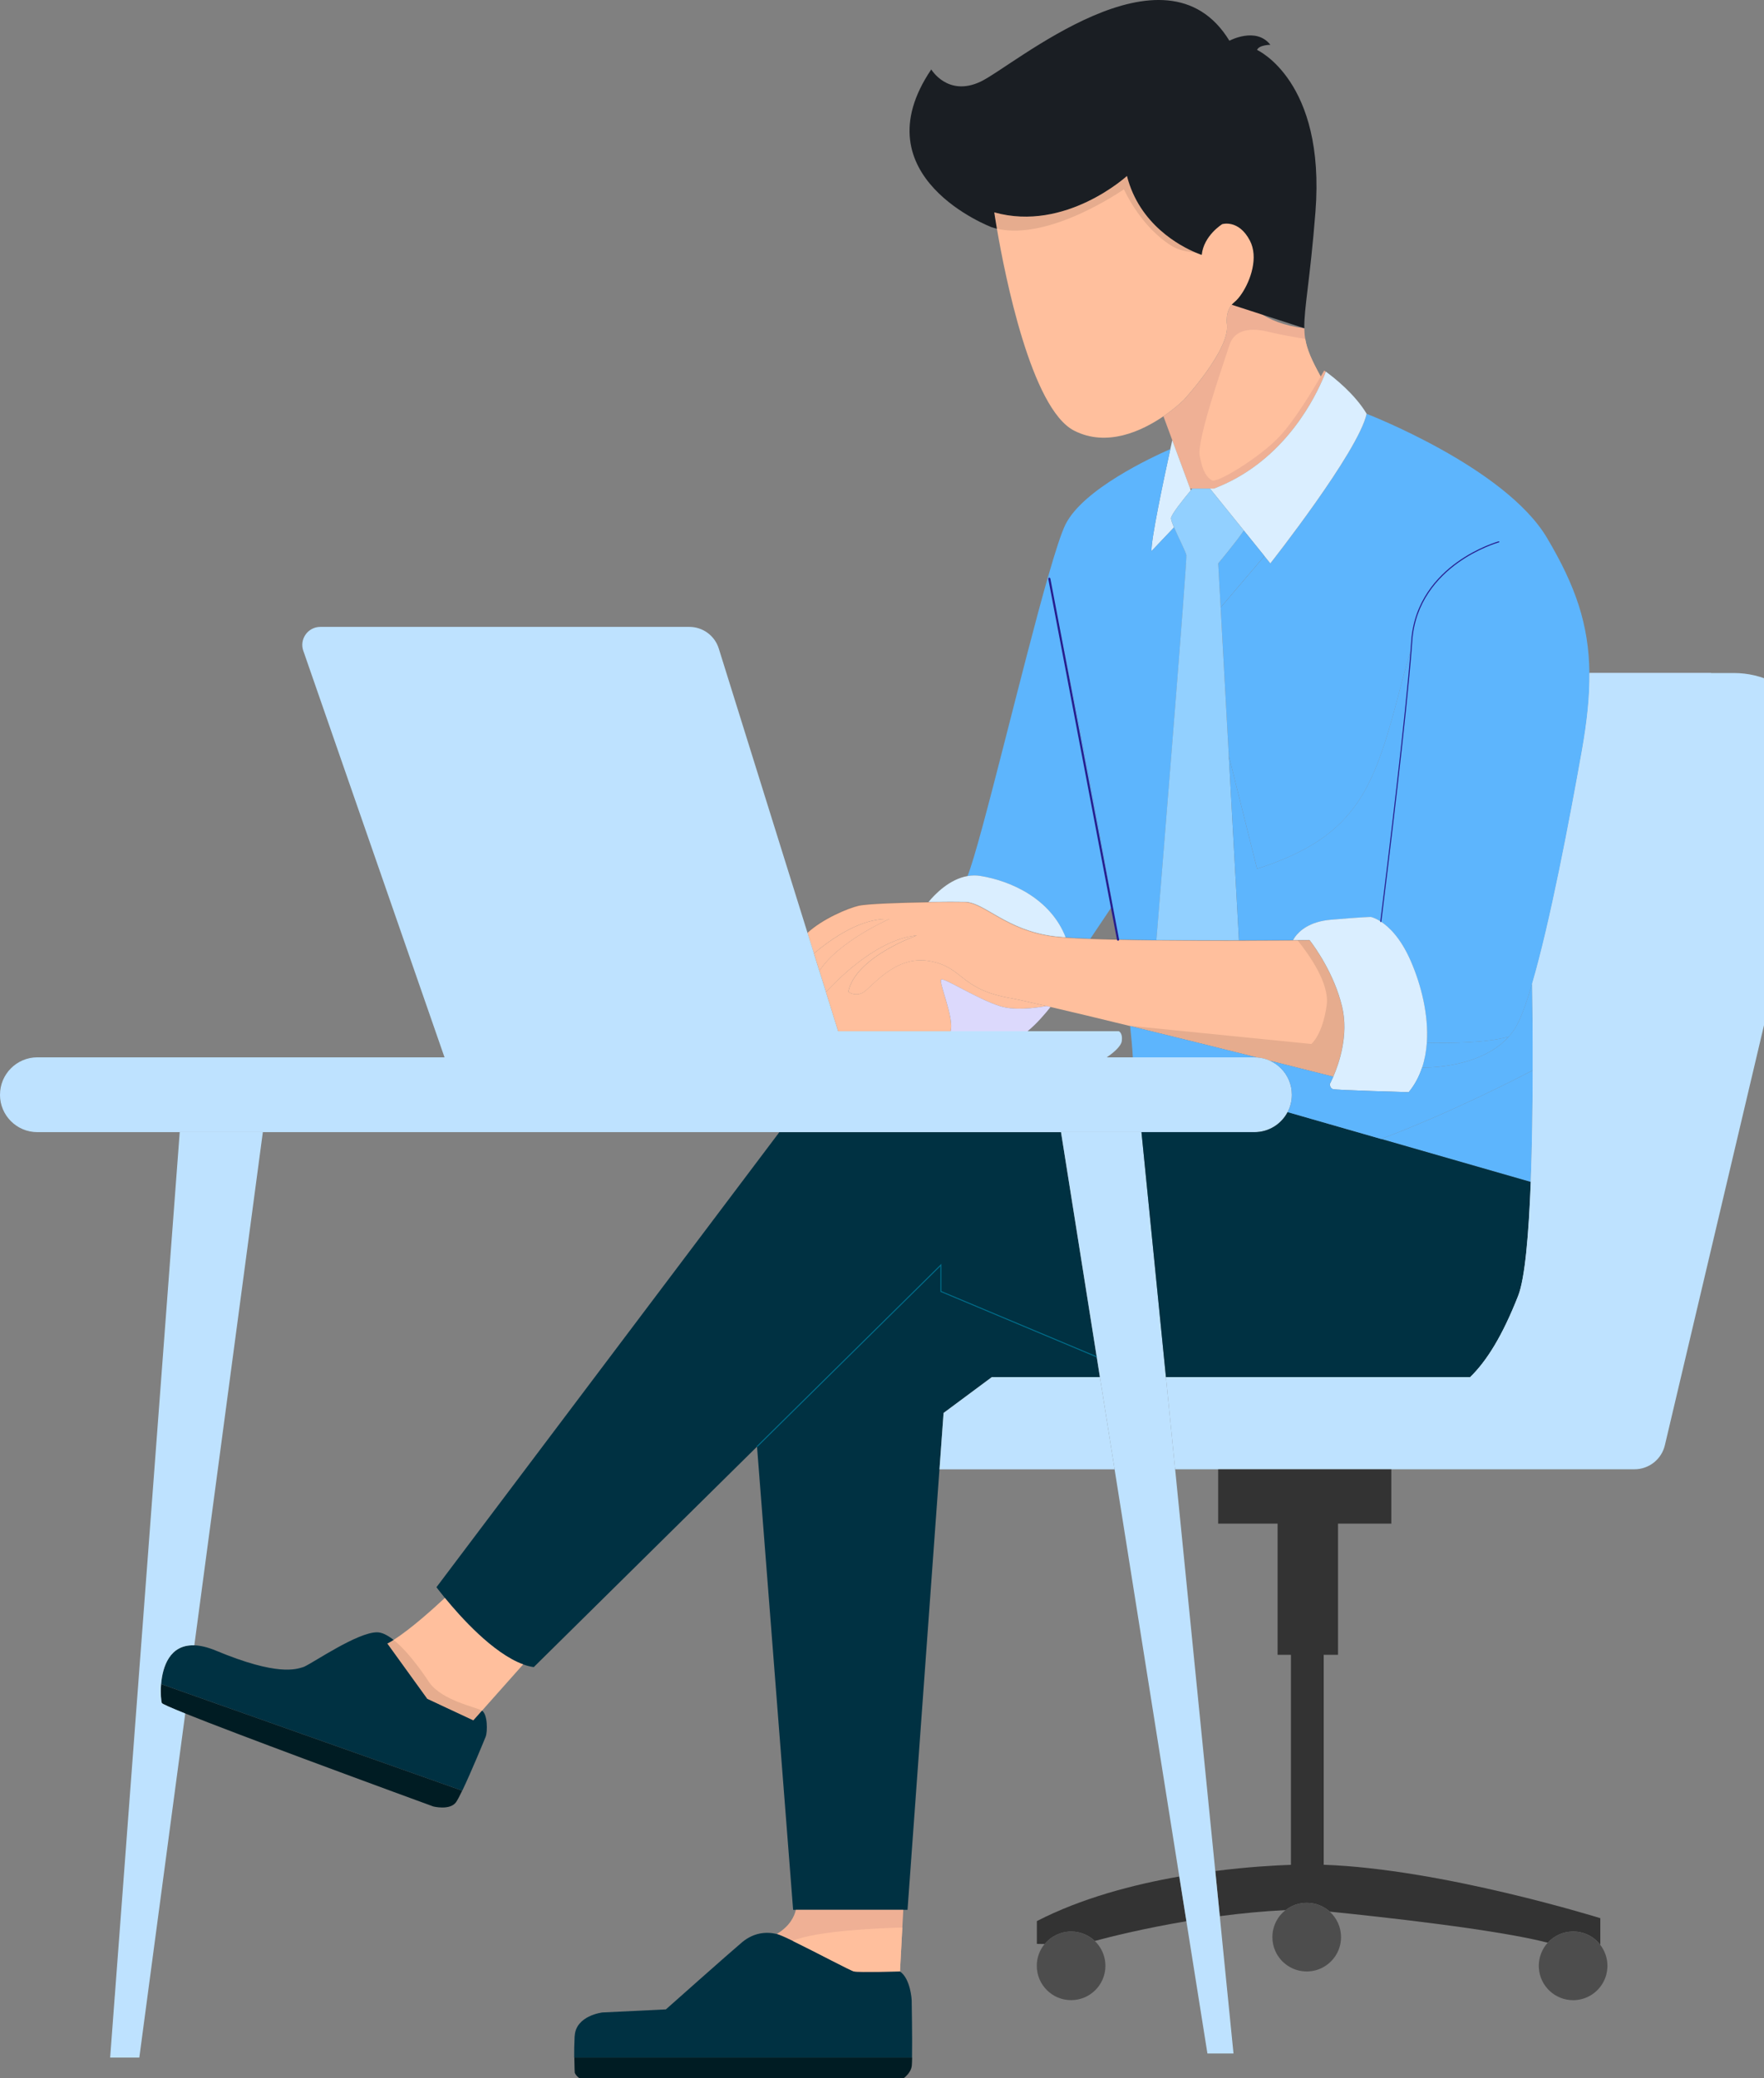
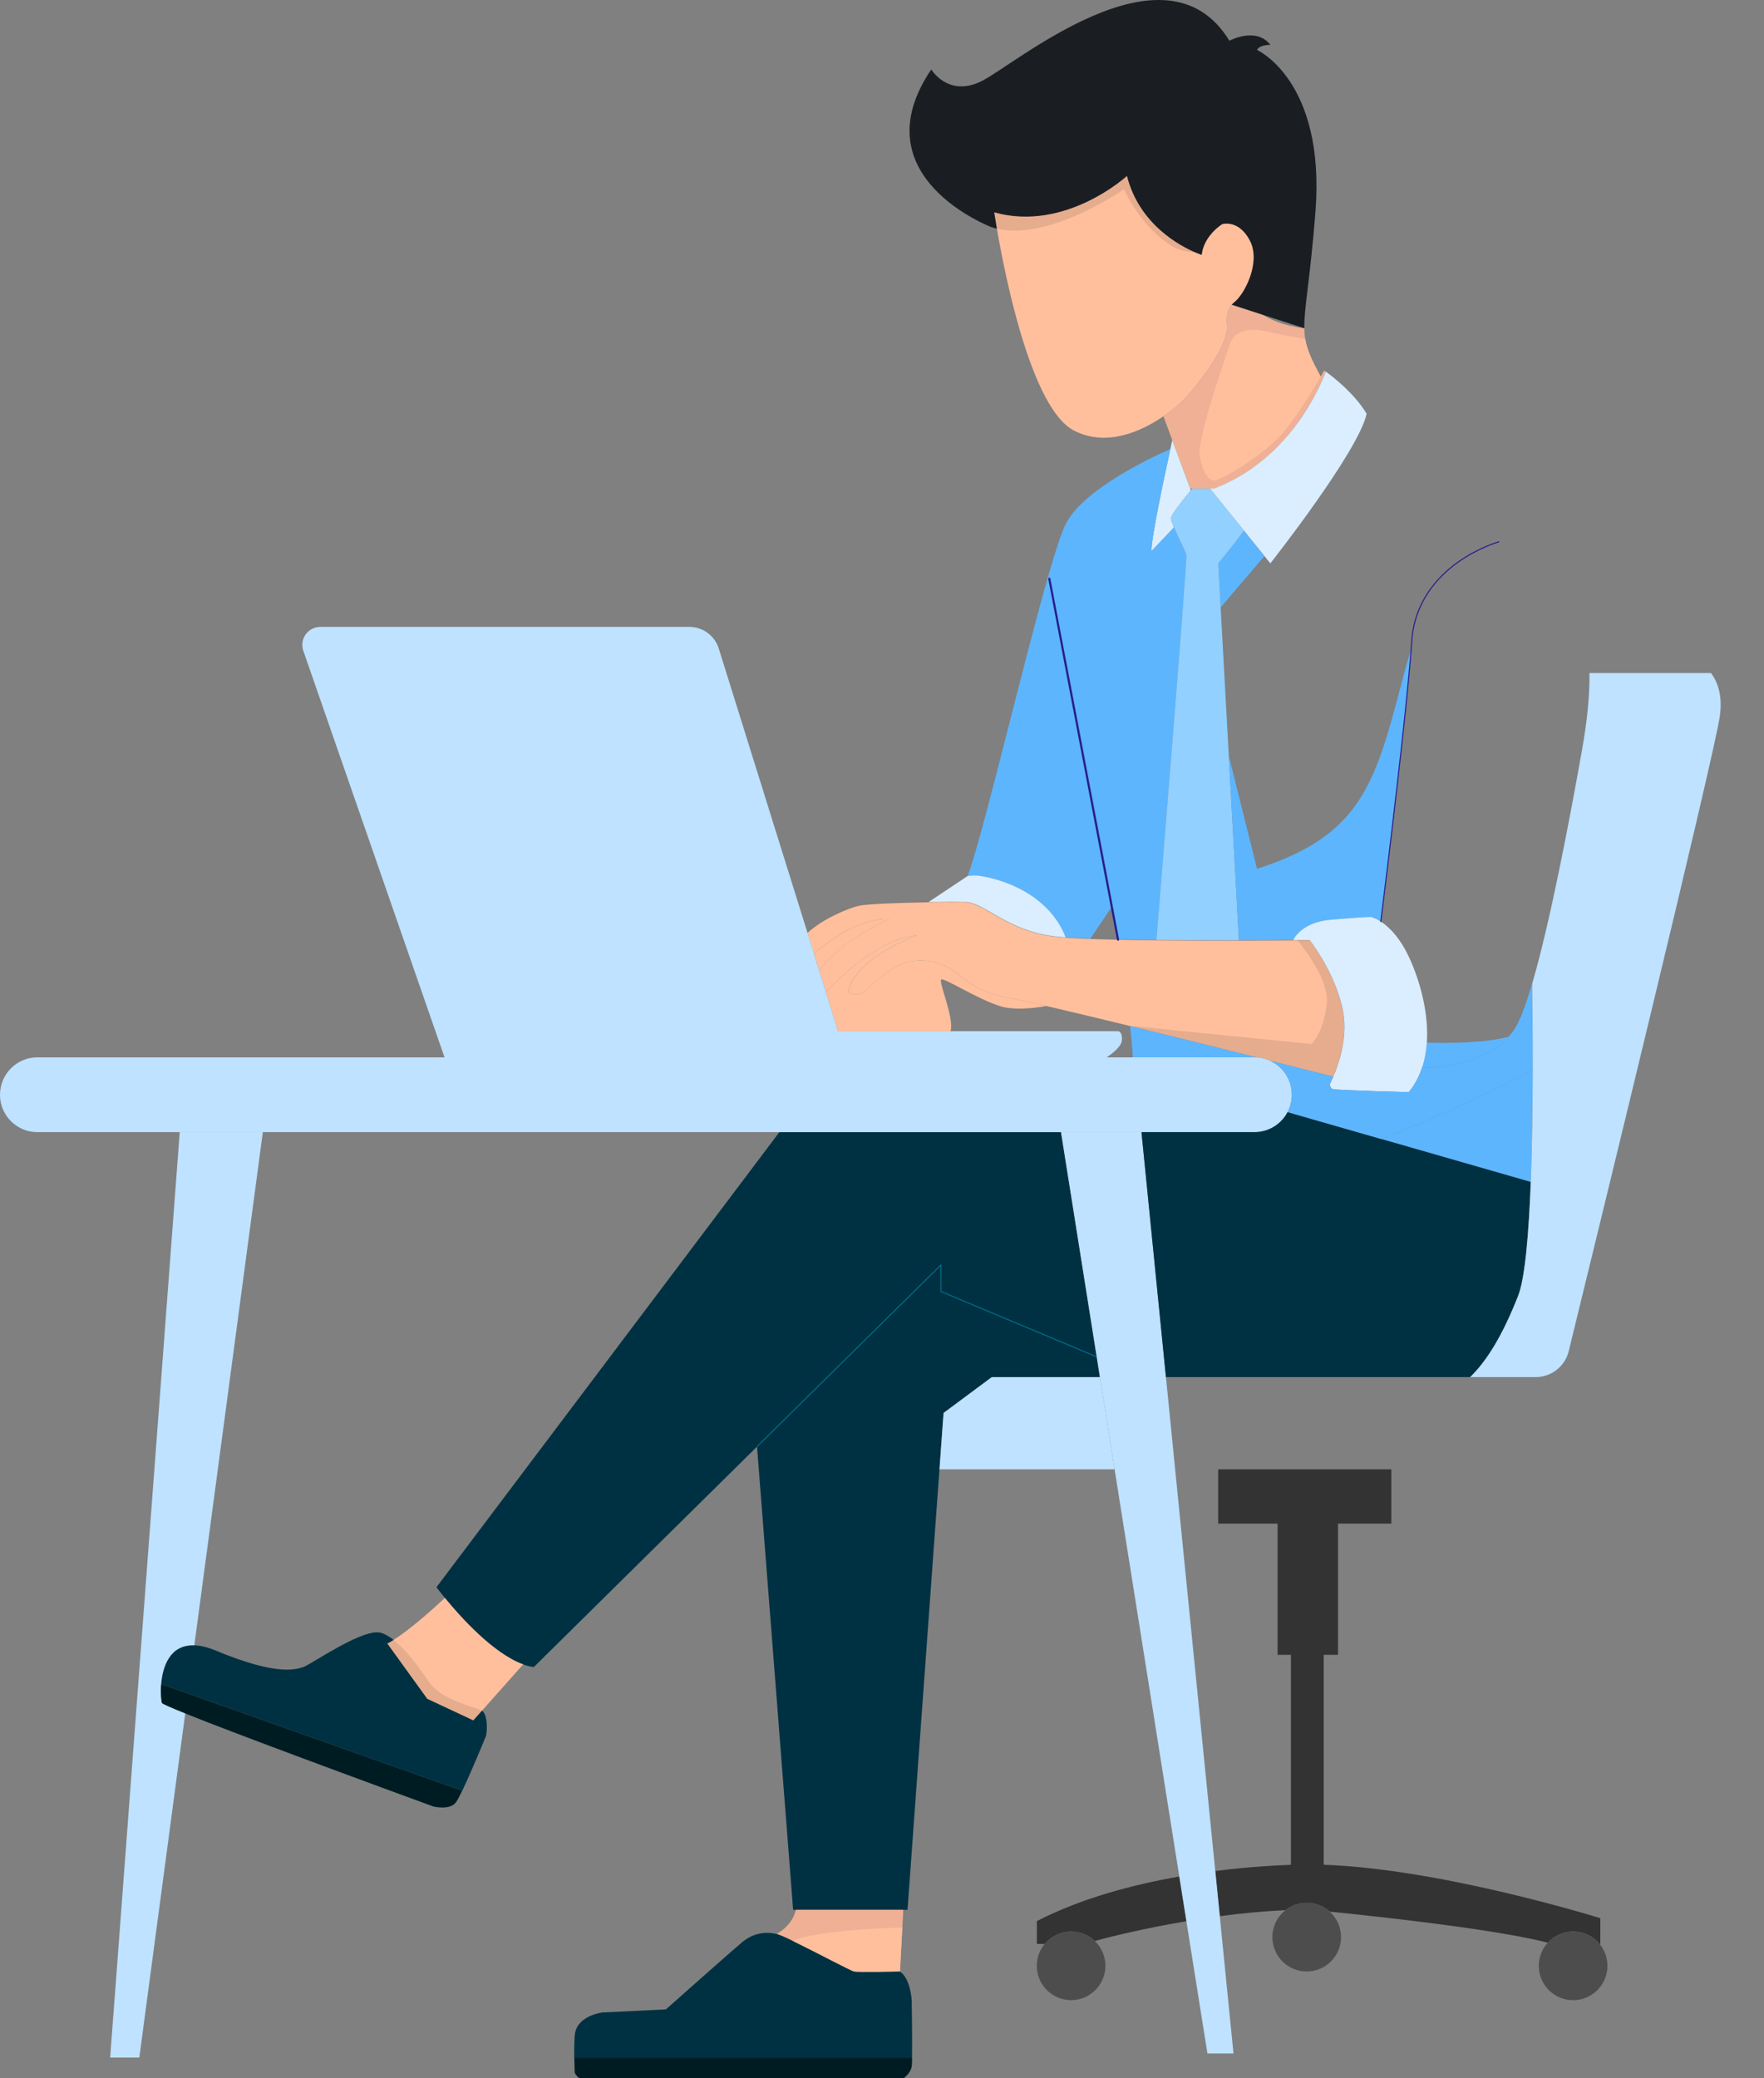
<svg xmlns="http://www.w3.org/2000/svg" width="180" height="212" viewBox="0 0 180 212" fill="none">
  <rect x="0" y="0" width="180" height="212" fill="#808080" stroke="none" />
  <g clip-path="url(#clip0_1009_2080)">
    <path d="M120.797 40.796C120.797 40.796 125.44 35.767 125.211 33.157C125.211 33.157 124.926 31.646 125.971 30.813C126.205 30.624 126.471 30.319 126.728 29.93C127.245 30.933 128.798 32.94 133.093 33.486C133.099 33.868 133.127 34.222 133.187 34.571C133.373 35.687 133.844 36.732 134.764 38.414C134.901 38.18 135.021 37.972 135.121 37.795C135.169 37.829 135.226 37.869 135.289 37.915C135.206 38.137 135.092 38.417 134.946 38.748C133.778 41.427 130.546 47.301 123.878 49.84H121.445L119.883 45.616L119.62 44.902L118.718 42.467C119.994 41.596 120.794 40.796 120.794 40.796H120.797Z" fill="#EFB095" />
    <path d="M133.093 33.482C133.056 31.429 133.684 28.57 134.23 21.611C135.275 8.23 128.27 5.094 128.27 5.094C128.478 4.572 129.629 4.572 129.629 4.572C128.167 2.69 125.449 4.155 125.449 4.155C118.863 -6.614 103.392 6.768 100.045 8.335C96.701 9.903 95.027 7.082 95.027 7.082C87.606 18.059 101.196 23.182 101.196 23.182C101.37 23.239 101.547 23.288 101.727 23.33L133.096 33.485L133.093 33.482Z" fill="#1A1E23" />
    <path d="M122.418 46.493C122.732 48.166 123.149 48.689 123.671 49.003C124.194 49.317 128.686 46.59 130.676 44.403C132.101 42.835 133.818 40.036 134.766 38.411C133.846 36.73 133.372 35.684 133.189 34.568C132.238 34.416 130.562 34.131 129.423 33.845C127.749 33.428 125.973 33.531 125.451 35.205C124.928 36.878 122.107 44.822 122.418 46.496V46.493Z" fill="#FFBF9D" />
    <path d="M101.457 21.665C101.457 21.665 101.545 22.288 101.725 23.327C102.545 28.111 105.232 41.698 109.609 43.931C112.97 45.644 116.54 43.951 118.719 42.463C119.995 41.592 120.795 40.792 120.795 40.792C120.795 40.792 125.438 35.764 125.21 33.154C125.21 33.154 124.924 31.643 125.969 30.809C126.204 30.621 126.469 30.315 126.726 29.927C127.623 28.576 128.431 26.243 127.537 24.538C126.386 22.342 124.716 22.865 124.716 22.865C124.716 22.865 122.834 24.016 122.625 26C122.625 26 122.394 25.929 122.011 25.766C120.429 25.101 116.257 22.913 114.995 17.95C114.995 17.95 108.724 23.699 101.457 21.663V21.665Z" fill="#FFBF9D" />
-     <path d="M124.557 61.962L125.39 77.097L128.272 88.622C138.726 85.278 140.294 80.155 143.013 69.701C143.364 68.353 143.692 67.185 144.004 66.168C143.47 73.222 141.519 89.053 140.902 94.011C141.733 94.551 142.93 95.684 143.952 98.032C145.02 100.485 145.788 103.546 145.591 106.367C147.882 106.422 151.654 106.393 153.953 105.75C154.153 105.528 154.338 105.291 154.509 105.037C155.075 104.203 155.697 102.532 156.337 100.353C158.179 94.082 160.166 83.585 161.409 76.603C161.946 73.585 162.214 71.006 162.185 68.659C162.131 63.693 160.763 59.758 157.853 54.86C153.567 47.647 139.455 42.212 139.455 42.212C138.618 46.079 129.628 57.476 129.628 57.476L129.023 56.725L124.557 61.971V61.962Z" fill="#5DB5FD" />
    <path d="M145.102 108.909C148.081 108.874 151.796 108.152 153.949 105.748C151.65 106.39 147.878 106.419 145.588 106.364C145.528 107.244 145.371 108.101 145.102 108.909Z" fill="#5DB5FD" />
    <path d="M123.464 49.837L126.92 54.114L129.021 56.716L129.627 57.467C129.627 57.467 138.616 46.073 139.453 42.204C138.248 40.199 136.183 38.56 135.29 37.909C135.207 38.131 135.093 38.411 134.947 38.742C133.779 41.421 130.546 47.295 123.878 49.834H123.464V49.837Z" fill="#DAEEFF" />
    <path d="M117.502 56.214L119.798 53.795C119.616 53.369 119.49 53.024 119.49 52.87C119.49 52.507 120.741 50.945 121.512 50.017L121.446 49.84L119.884 45.616L119.621 44.902C119.564 45.157 119.496 45.465 119.421 45.813C118.747 48.892 117.425 55.123 117.502 56.216V56.214Z" fill="#DAEEFF" />
    <path d="M124.308 57.47L124.553 61.965L129.02 56.719L126.918 54.117C126.087 55.351 124.305 57.47 124.305 57.47H124.308Z" fill="#5DB5FD" />
    <path d="M106.99 58.678C107.936 63.156 111.277 79.187 113.518 92.397C113.718 93.574 113.91 94.728 114.089 95.847C115.323 95.876 116.645 95.893 118.002 95.91C118.499 89.825 121.154 57.105 121.06 56.633C120.986 56.265 120.238 54.806 119.801 53.795L117.505 56.214C117.428 55.12 118.75 48.892 119.424 45.81C117.548 46.63 110.531 49.883 108.724 53.495C108.31 54.326 107.704 56.197 106.99 58.678Z" fill="#5DB5FD" />
    <path d="M98.731 89.362C99.151 89.287 99.591 89.279 100.042 89.35C103.143 89.85 107.218 91.672 108.746 95.635C109.448 95.687 110.299 95.73 111.253 95.764L113.512 92.397C111.27 79.184 107.929 63.153 106.984 58.678C104.305 68.004 100.104 85.935 98.728 89.362H98.731Z" fill="#5DB5FD" />
-     <path d="M94.729 92.026C96.331 92.001 97.764 92.001 98.478 92.018C100.466 92.069 102.659 94.893 107.496 95.519C107.833 95.562 108.253 95.602 108.75 95.636C107.222 91.672 103.147 89.85 100.046 89.351C99.592 89.276 99.155 89.288 98.735 89.362C96.896 89.679 95.423 91.184 94.732 92.023L94.729 92.026Z" fill="#DAEEFF" />
+     <path d="M94.729 92.026C96.331 92.001 97.764 92.001 98.478 92.018C100.466 92.069 102.659 94.893 107.496 95.519C107.833 95.562 108.253 95.602 108.75 95.636C107.222 91.672 103.147 89.85 100.046 89.351C99.592 89.276 99.155 89.288 98.735 89.362L94.729 92.026Z" fill="#DAEEFF" />
    <path d="M140.928 116.182L156.195 120.568C156.337 116.867 156.386 112.829 156.395 109.183C154.521 110.162 147.828 113.583 140.928 116.182Z" fill="#5DB5FD" />
    <path d="M117.998 95.91C120.814 95.938 123.778 95.944 126.425 95.941L125.388 77.097L124.555 61.962L124.309 57.467C124.309 57.467 126.088 55.348 126.922 54.115L123.467 49.837H121.659C121.613 49.891 121.562 49.951 121.51 50.014C120.739 50.942 119.489 52.507 119.489 52.867C119.489 53.021 119.617 53.367 119.797 53.792C120.234 54.803 120.982 56.262 121.056 56.63C121.151 57.105 118.495 89.822 117.998 95.907V95.91Z" fill="#92D0FF" />
    <path d="M125.39 77.097L126.426 95.941C128.542 95.938 130.453 95.927 131.921 95.918C131.972 95.824 132.038 95.713 132.129 95.59C132.595 94.95 133.637 94.002 135.804 93.819C139.143 93.537 139.874 93.537 139.874 93.537C139.874 93.537 140.288 93.611 140.899 94.01C141.516 89.056 143.466 73.221 144 66.168C143.689 67.187 143.357 68.355 143.009 69.7C140.291 80.155 138.723 85.275 128.268 88.622L125.387 77.097H125.39Z" fill="#5DB5FD" />
    <path d="M90.743 93.742C90.743 93.742 85.491 96.055 83.612 99.042L84.286 101.196C86.056 99.291 89.783 95.793 93.567 95.416C93.567 95.416 87.296 97.612 86.562 101.164C86.562 101.164 87.19 101.687 88.024 101.27C88.858 100.853 91.265 97.403 94.818 98.029C98.373 98.657 97.85 100.85 102.97 101.792C103.75 101.935 105.084 102.226 106.783 102.621C106.92 102.652 107.057 102.683 107.197 102.718C109.436 103.237 112.243 103.911 115.233 104.642L115.315 104.651C115.315 104.651 115.315 104.659 115.315 104.662C119.642 105.719 124.342 106.887 128.254 107.866C128.254 107.866 128.257 107.866 128.26 107.866C128.728 107.898 129.177 108.012 129.585 108.198C132.495 108.929 134.834 109.517 136.045 109.825C136.624 108.492 137.635 105.573 136.941 102.683C136.133 99.314 134.166 96.601 133.629 95.904C133.28 95.907 132.863 95.91 132.389 95.913C132.238 95.913 132.078 95.915 131.912 95.915C130.447 95.927 128.537 95.936 126.418 95.938C123.771 95.944 120.807 95.938 117.991 95.907C116.635 95.893 115.313 95.873 114.079 95.844C113.068 95.821 112.114 95.796 111.249 95.764C110.292 95.727 109.444 95.687 108.742 95.636C108.248 95.601 107.825 95.561 107.488 95.519C102.651 94.89 100.455 92.069 98.47 92.017C97.756 91.998 96.323 92 94.721 92.026C91.868 92.069 88.467 92.183 87.599 92.386C86.491 92.643 83.921 93.734 82.387 95.147L83.047 97.263C84.911 95.69 87.924 93.617 90.734 93.748L90.743 93.742Z" fill="#FFBF9D" />
    <path d="M-0.002 111.67C-0.002 112.723 0.424 113.677 1.115 114.368C1.806 115.059 2.759 115.485 3.813 115.485H128.005C129.473 115.485 130.749 114.654 131.386 113.44C131.663 112.912 131.82 112.309 131.82 111.67C131.82 110.616 131.395 109.662 130.704 108.971C130.384 108.651 130.004 108.386 129.587 108.194C129.179 108.009 128.733 107.892 128.262 107.863C128.262 107.863 128.259 107.863 128.256 107.863C128.174 107.857 128.091 107.854 128.005 107.854H3.816C1.709 107.854 0.001 109.562 0.001 111.67H-0.002Z" fill="#BEE2FF" />
    <path d="M30.952 66.391L45.359 107.855H112.935C113.466 107.493 114.397 106.779 114.471 106.182C114.577 105.345 114.157 105.188 114.157 105.188H85.529L84.284 101.196L83.61 99.043L83.053 97.258L82.394 95.142L73.344 66.154C72.936 64.841 71.719 63.947 70.343 63.947H32.686C31.421 63.947 30.535 65.195 30.949 66.388L30.952 66.391Z" fill="#BEE2FF" />
    <path d="M83.055 97.26L83.612 99.045C85.491 96.061 90.742 93.745 90.742 93.745C87.932 93.614 84.919 95.69 83.055 97.26Z" fill="#FFBF9D" />
    <path d="M84.282 101.196L85.527 105.188H96.992C97.412 103.84 95.673 100.008 96.067 99.908C96.484 99.802 99.725 101.895 102.027 102.626C103.44 103.075 105.445 102.855 106.781 102.618C105.082 102.227 103.749 101.935 102.969 101.79C97.846 100.85 98.368 98.654 94.816 98.026C91.261 97.398 88.856 100.847 88.022 101.267C87.189 101.687 86.56 101.161 86.56 101.161C87.291 97.606 93.565 95.413 93.565 95.413C89.784 95.793 86.058 99.288 84.284 101.193L84.282 101.196Z" fill="#FFBF9D" />
-     <path d="M96.996 105.19H104.855C105.777 104.434 106.634 103.434 107.199 102.718C107.059 102.683 106.922 102.652 106.785 102.62C105.449 102.857 103.444 103.08 102.031 102.629C99.732 101.898 96.491 99.808 96.071 99.91C95.677 100.01 97.416 103.843 96.996 105.19Z" fill="#DCD9FC" />
    <path d="M77.247 147.563L80.931 194.815H92.605L95.863 149.879L96.28 144.13L101.206 140.472H112.234L111.906 138.405L96.011 131.74V129.038L77.247 147.563Z" fill="#003142" />
-     <path d="M154.907 132.188C155.613 130.4 155.995 125.825 156.198 120.565C156.341 116.864 156.389 112.826 156.398 109.18C156.406 105.639 156.369 102.469 156.338 100.347C158.18 94.076 160.167 83.579 161.41 76.597C161.946 73.578 162.215 71 162.186 68.652H176.919C182.824 68.652 187.182 74.161 185.825 79.906L169.885 147.42C169.545 148.859 168.26 149.875 166.781 149.875H119.911L118.972 140.466H150.01C151.706 138.818 153.297 136.263 154.904 132.182L154.907 132.188Z" fill="#BEE2FF" />
    <path d="M96.284 144.13L101.21 140.472H112.238L113.734 149.878H95.867L96.284 144.13Z" fill="#BEE2FF" />
    <path d="M131.725 168.8H130.366V155.418H124.303V149.878H141.971V155.418H136.534V168.8H135.072V190.217C147.177 190.634 163.297 195.666 163.297 195.666V198.384C162.657 197.556 161.655 197.025 160.527 197.025C159.502 197.025 158.579 197.465 157.937 198.167C152.745 196.814 140.732 195.506 135.691 194.998C135.069 194.438 134.246 194.098 133.347 194.098C132.533 194.098 131.782 194.375 131.188 194.843C128.886 194.952 126.613 195.178 124.474 195.46L124.015 190.854C127.307 190.434 130.071 190.28 131.728 190.223V168.8H131.725Z" fill="#333333" />
    <path d="M120.341 191.411L121.066 195.974C116.626 196.72 113.131 197.605 111.711 197.988C111.083 197.391 110.235 197.028 109.304 197.028C108.216 197.028 107.245 197.525 106.603 198.302C106.337 198.296 106.069 198.29 105.803 198.288V195.963C110.329 193.63 115.615 192.239 120.344 191.414L120.341 191.411Z" fill="#333333" />
    <path d="M44.533 161.901C44.533 161.901 44.85 162.329 45.393 162.994C46.932 164.879 50.299 168.654 53.38 169.777C53.745 169.911 54.111 170.005 54.465 170.056L77.247 147.565L96.012 129.041V131.742L111.906 138.407L108.265 115.491H79.523L44.536 161.906L44.533 161.901Z" fill="#003142" />
    <path d="M39.519 167.652L43.596 173.298L48.3 175.494L49.185 174.497L53.383 169.777C50.299 168.655 46.935 164.882 45.396 162.995C44.245 164.071 41.923 166.167 40.161 167.281C39.938 167.421 39.724 167.547 39.522 167.652H39.519Z" fill="#FFBF9D" />
    <path d="M16.446 171.787L19.181 172.755L31.052 176.956L47.17 182.661C48.063 180.802 49.394 177.564 49.554 177.164C49.763 176.641 49.757 174.86 49.186 174.497L48.3 175.493L43.597 173.297L39.519 167.652C39.722 167.546 39.936 167.421 40.159 167.281C39.571 166.812 38.988 166.504 38.474 166.504C36.484 166.504 32.08 169.537 31.052 170.008C31.001 170.031 30.958 170.048 30.924 170.059C30.218 170.268 28.337 170.999 22.063 168.386C21.198 168.026 20.464 167.855 19.838 167.832C17.314 167.738 16.591 170.031 16.446 171.79V171.787Z" fill="#003142" />
    <path d="M16.517 173.715C16.554 173.809 17.454 174.2 18.905 174.786C21.657 175.891 26.404 177.684 31.047 179.415C37.74 181.908 44.22 184.272 44.22 184.272C44.22 184.272 45.893 184.689 46.519 183.855C46.664 183.661 46.893 183.224 47.164 182.661L31.047 176.956L19.176 172.755L16.44 171.787C16.36 172.752 16.452 173.555 16.517 173.715Z" fill="#001C23" />
    <path d="M79.256 197.279C79.521 197.345 80.121 197.611 80.878 197.976C80.944 198.008 81.012 198.042 81.081 198.076C83.345 199.178 86.797 201.026 87.152 201.1C87.64 201.2 91.835 201.1 91.835 201.1L91.995 198.102L92.075 196.623L92.172 194.815H81.209C81.063 195.455 80.618 196.474 79.253 197.279H79.256Z" fill="#EFB095" />
    <path d="M58.644 207.688C58.75 205.598 61.466 205.284 61.466 205.284L67.948 204.97C67.948 204.97 74.533 199.116 75.721 198.122C75.733 198.113 75.744 198.105 75.753 198.096C76.932 197.128 78.2 197.028 79.245 197.277C79.511 197.342 80.11 197.608 80.867 197.973C80.933 198.005 81.001 198.039 81.07 198.073C83.334 199.176 86.787 201.023 87.141 201.098C87.629 201.198 91.824 201.098 91.824 201.098C92.921 201.826 93.029 204.027 93.029 204.027C93.029 204.027 93.101 208 93.064 209.882H58.59C58.584 209.268 58.593 208.511 58.636 207.686L58.644 207.688Z" fill="#003142" />
    <path d="M58.604 209.884C58.612 210.829 58.649 211.438 58.649 211.438C58.649 211.438 58.964 212.289 60.217 212.289H91.786C91.786 212.289 92.937 211.66 93.04 210.721C93.057 210.561 93.069 210.267 93.074 209.884H58.601H58.604Z" fill="#001C23" />
    <path d="M11.714 203.613L11.94 200.597L12.853 188.455L12.973 186.839L14.59 165.353L18.339 115.488H26.82L20.161 165.353L19.83 167.832C17.305 167.738 16.583 170.031 16.437 171.79C16.357 172.755 16.449 173.557 16.514 173.717C16.551 173.811 17.451 174.203 18.902 174.788L17.291 186.842L17.077 188.458L15.492 200.318L15.052 203.616L14.216 209.887H11.24L11.711 203.616L11.714 203.613Z" fill="#BEE2FF" />
    <path d="M157.019 200.529C157.019 200.606 157.019 200.683 157.027 200.76C157.147 202.588 158.666 204.03 160.522 204.03C160.831 204.03 161.131 203.99 161.413 203.916C162.63 203.596 163.589 202.636 163.909 201.417C163.969 201.183 164.006 200.94 164.021 200.689C164.021 200.634 164.023 200.58 164.023 200.526C164.023 199.718 163.749 198.975 163.292 198.384C162.653 197.556 161.65 197.025 160.522 197.025C159.497 197.025 158.575 197.465 157.932 198.167C157.367 198.79 157.019 199.618 157.019 200.526V200.529Z" fill="#4D4D4D" />
    <path d="M106.594 198.299C107.237 197.522 108.208 197.025 109.296 197.025C110.23 197.025 111.075 197.39 111.703 197.984C111.846 198.119 111.977 198.264 112.094 198.421C112.534 199.007 112.797 199.735 112.797 200.526C112.797 202.459 111.229 204.027 109.296 204.027C107.363 204.027 105.795 202.459 105.795 200.526C105.795 199.678 106.095 198.904 106.594 198.299Z" fill="#4D4D4D" />
    <path d="M131.18 194.843C131.774 194.378 132.525 194.098 133.339 194.098C134.241 194.098 135.061 194.438 135.683 194.998C136.394 195.64 136.84 196.565 136.84 197.599C136.84 198.236 136.669 198.833 136.372 199.347C135.766 200.395 134.635 201.1 133.339 201.1C131.922 201.1 130.7 200.258 130.149 199.047C129.946 198.607 129.835 198.116 129.835 197.599C129.835 196.48 130.36 195.483 131.177 194.841L131.18 194.843Z" fill="#4D4D4D" />
    <path opacity="0.1" d="M101.456 21.666C101.456 21.666 101.544 22.288 101.724 23.328C107.138 24.601 114.68 19.312 114.68 19.312C116.468 22.988 118.861 24.75 119.906 25.272C120.574 25.606 121.46 25.726 122.008 25.772C120.426 25.107 116.254 22.919 114.991 17.956C114.991 17.956 108.721 23.704 101.453 21.668L101.456 21.666Z" fill="black" />
    <path d="M131.921 95.915C132.084 95.915 132.244 95.915 132.398 95.912C132.872 95.91 133.289 95.907 133.638 95.904C134.174 96.601 136.142 99.314 136.95 102.683C137.644 105.573 136.633 108.492 136.053 109.825C135.848 110.302 135.696 110.573 135.696 110.573C135.696 110.573 135.696 110.99 136.011 111.096C136.325 111.202 143.746 111.41 143.746 111.41C144.363 110.662 144.809 109.817 145.109 108.908C145.377 108.1 145.534 107.244 145.594 106.364C145.791 103.543 145.023 100.481 143.955 98.028C142.933 95.681 141.736 94.547 140.905 94.008C140.291 93.611 139.88 93.534 139.88 93.534C139.88 93.534 139.149 93.534 135.811 93.816C133.64 93.999 132.598 94.947 132.135 95.587C132.047 95.713 131.978 95.824 131.927 95.915H131.921Z" fill="#DAEEFF" />
    <path d="M116.478 115.488L118.974 140.472L119.913 149.878L124.008 190.854L124.468 195.46L124.802 198.827L125.867 209.467H123.206L121.495 198.707L121.061 195.974L120.336 191.411V191.408L113.734 149.878L112.237 140.472L111.909 138.404L108.268 115.488H116.478Z" fill="#BEE2FF" />
    <path d="M116.476 115.488L118.972 140.472H150.01C151.706 138.824 153.297 136.268 154.905 132.188C155.61 130.4 155.993 125.825 156.195 120.565L140.929 116.179L131.391 113.44C130.752 114.657 129.478 115.485 128.01 115.485H116.479L116.476 115.488Z" fill="#003142" />
    <path d="M130.707 108.974C131.398 109.665 131.823 110.619 131.823 111.673C131.823 112.313 131.666 112.915 131.389 113.443L140.927 116.182C147.826 113.583 154.523 110.162 156.393 109.183C156.402 105.642 156.365 102.472 156.333 100.35C155.694 102.529 155.071 104.2 154.506 105.034C154.334 105.288 154.149 105.525 153.949 105.748C151.796 108.152 148.081 108.874 145.102 108.909C144.802 109.817 144.357 110.662 143.74 111.41C143.74 111.41 136.318 111.202 136.004 111.096C135.69 110.99 135.69 110.574 135.69 110.574C135.69 110.574 135.841 110.299 136.047 109.825C134.836 109.52 132.497 108.929 129.587 108.198C130.004 108.389 130.384 108.652 130.704 108.974H130.707Z" fill="#5DB5FD" />
    <path d="M115.319 104.66C115.45 105.862 115.544 106.938 115.596 107.855H128.007C128.092 107.855 128.175 107.858 128.258 107.864C124.348 106.884 119.645 105.716 115.319 104.66Z" fill="#5DB5FD" />
    <path opacity="0.1" d="M115.323 104.648C115.323 104.648 115.323 104.656 115.323 104.659C119.65 105.716 124.35 106.884 128.262 107.863C128.262 107.863 128.265 107.863 128.268 107.863C128.736 107.895 129.185 108.009 129.593 108.194C132.503 108.925 134.842 109.514 136.052 109.822C136.632 108.489 137.643 105.57 136.949 102.68C136.141 99.311 134.173 96.598 133.636 95.901C133.288 95.904 132.871 95.907 132.397 95.909C133.585 97.38 135.681 100.333 135.378 102.52C134.962 105.553 133.811 106.492 133.811 106.492L115.32 104.642L115.323 104.648Z" fill="black" />
    <path opacity="0.1" d="M39.517 167.652L43.595 173.298L48.298 175.494L49.184 174.497C48.612 174.134 45.163 173.506 43.804 171.624C43.804 171.624 41.962 168.711 40.16 167.281C39.937 167.421 39.723 167.546 39.52 167.652H39.517Z" fill="black" />
    <path d="M80.877 197.976C80.943 198.007 81.011 198.042 81.08 198.076C83.344 199.178 86.797 201.026 87.151 201.1C87.639 201.2 91.834 201.1 91.834 201.1L91.994 198.102L92.074 196.622C89.864 196.677 83.413 196.925 80.874 197.976H80.877Z" fill="#FFBF9D" />
    <path d="M150.014 140.472H156.702C158.301 140.472 159.692 139.381 160.074 137.828C163.001 125.868 174.878 77.265 175.486 73.096C175.798 70.966 175.272 69.558 174.595 68.655H162.19C162.219 71.003 161.951 73.581 161.414 76.6C160.171 83.582 158.181 94.079 156.342 100.35C156.373 102.472 156.408 105.642 156.402 109.183C156.393 112.826 156.345 116.867 156.202 120.568C156.002 125.828 155.617 130.403 154.911 132.191C153.304 136.271 151.71 138.827 150.017 140.475L150.014 140.472Z" fill="#BEE2FF" />
    <path d="M140.9 94.059C140.926 94.059 140.949 94.039 140.952 94.013C141.711 87.914 143.536 72.99 144.053 66.171C144.073 65.905 144.09 65.654 144.107 65.417C144.375 61.388 146.766 58.86 148.722 57.447C150.846 55.913 152.934 55.328 152.954 55.322C152.982 55.314 152.997 55.285 152.991 55.257C152.982 55.228 152.954 55.214 152.925 55.219C152.905 55.225 150.801 55.813 148.662 57.358C146.686 58.783 144.273 61.336 144.001 65.408C143.987 65.645 143.967 65.897 143.947 66.159C143.43 72.982 141.605 87.902 140.846 94.002C140.843 94.031 140.863 94.056 140.892 94.059H140.897H140.9Z" fill="#261D8D" />
    <path d="M77.284 147.599L95.96 129.163V131.773L95.991 131.785L111.886 138.453L111.926 138.356L96.063 131.702V128.912L95.974 129.001L77.21 147.525L77.284 147.599Z" fill="#006C89" />
    <g opacity="0.1">
      <path d="M124.789 95.995C128.498 95.995 131.819 95.972 133.633 95.955V95.849C128.544 95.895 111.627 96.004 107.501 95.467C104.682 95.101 102.783 93.999 101.258 93.114C100.173 92.483 99.314 91.986 98.477 91.963C96.492 91.911 88.962 92.014 87.591 92.331C86.563 92.568 83.976 93.622 82.374 95.087L82.445 95.164C84.033 93.71 86.595 92.668 87.614 92.431C88.976 92.117 96.492 92.014 98.474 92.066C99.285 92.086 100.133 92.58 101.207 93.202C102.74 94.093 104.651 95.201 107.489 95.567C110.148 95.912 118.101 95.989 124.792 95.989L124.789 95.995Z" fill="black" />
    </g>
    <path d="M114.088 95.955C114.088 95.955 114.102 95.955 114.108 95.955C114.165 95.944 114.205 95.89 114.193 95.83L107.18 59.018C107.168 58.96 107.114 58.92 107.054 58.932C106.997 58.943 106.957 58.998 106.969 59.057L113.982 95.87C113.991 95.921 114.036 95.955 114.088 95.955Z" fill="#261D8D" />
  </g>
  <defs>
    <clipPath id="clip0_1009_2080">
      <rect width="186.074" height="212.289" fill="white" transform="matrix(-1 0 0 1 186.074 0)" />
    </clipPath>
  </defs>
</svg>